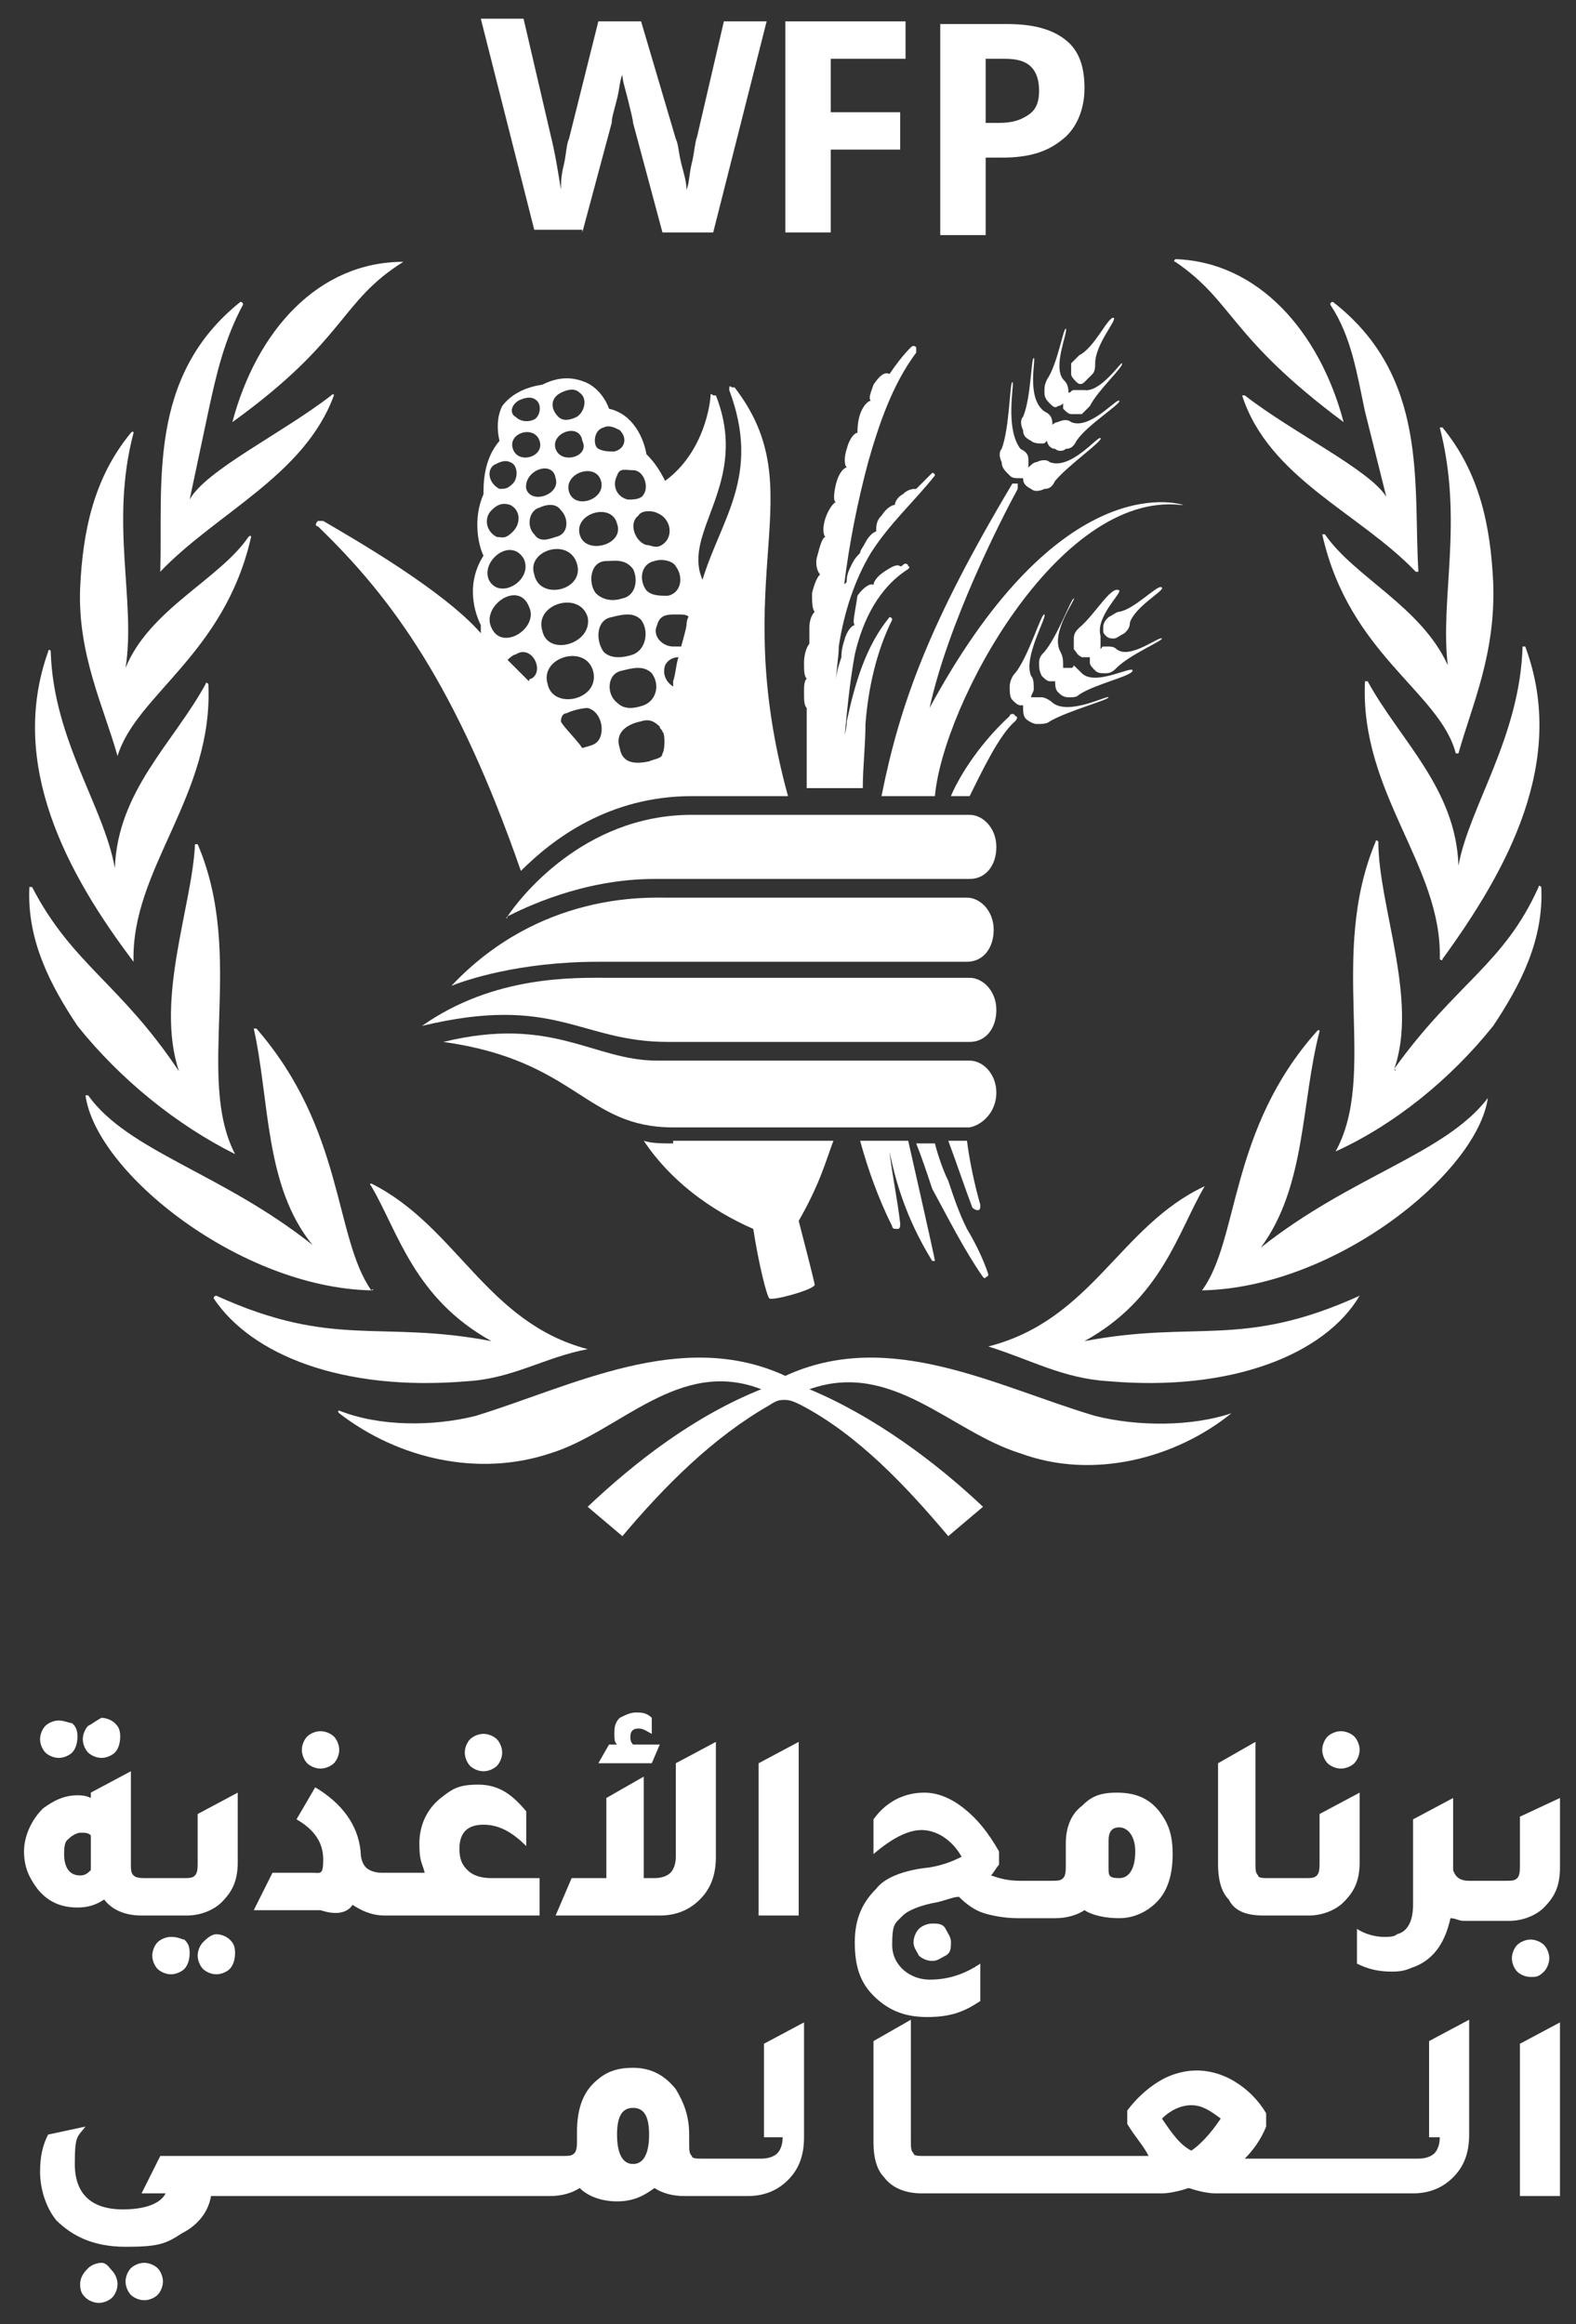
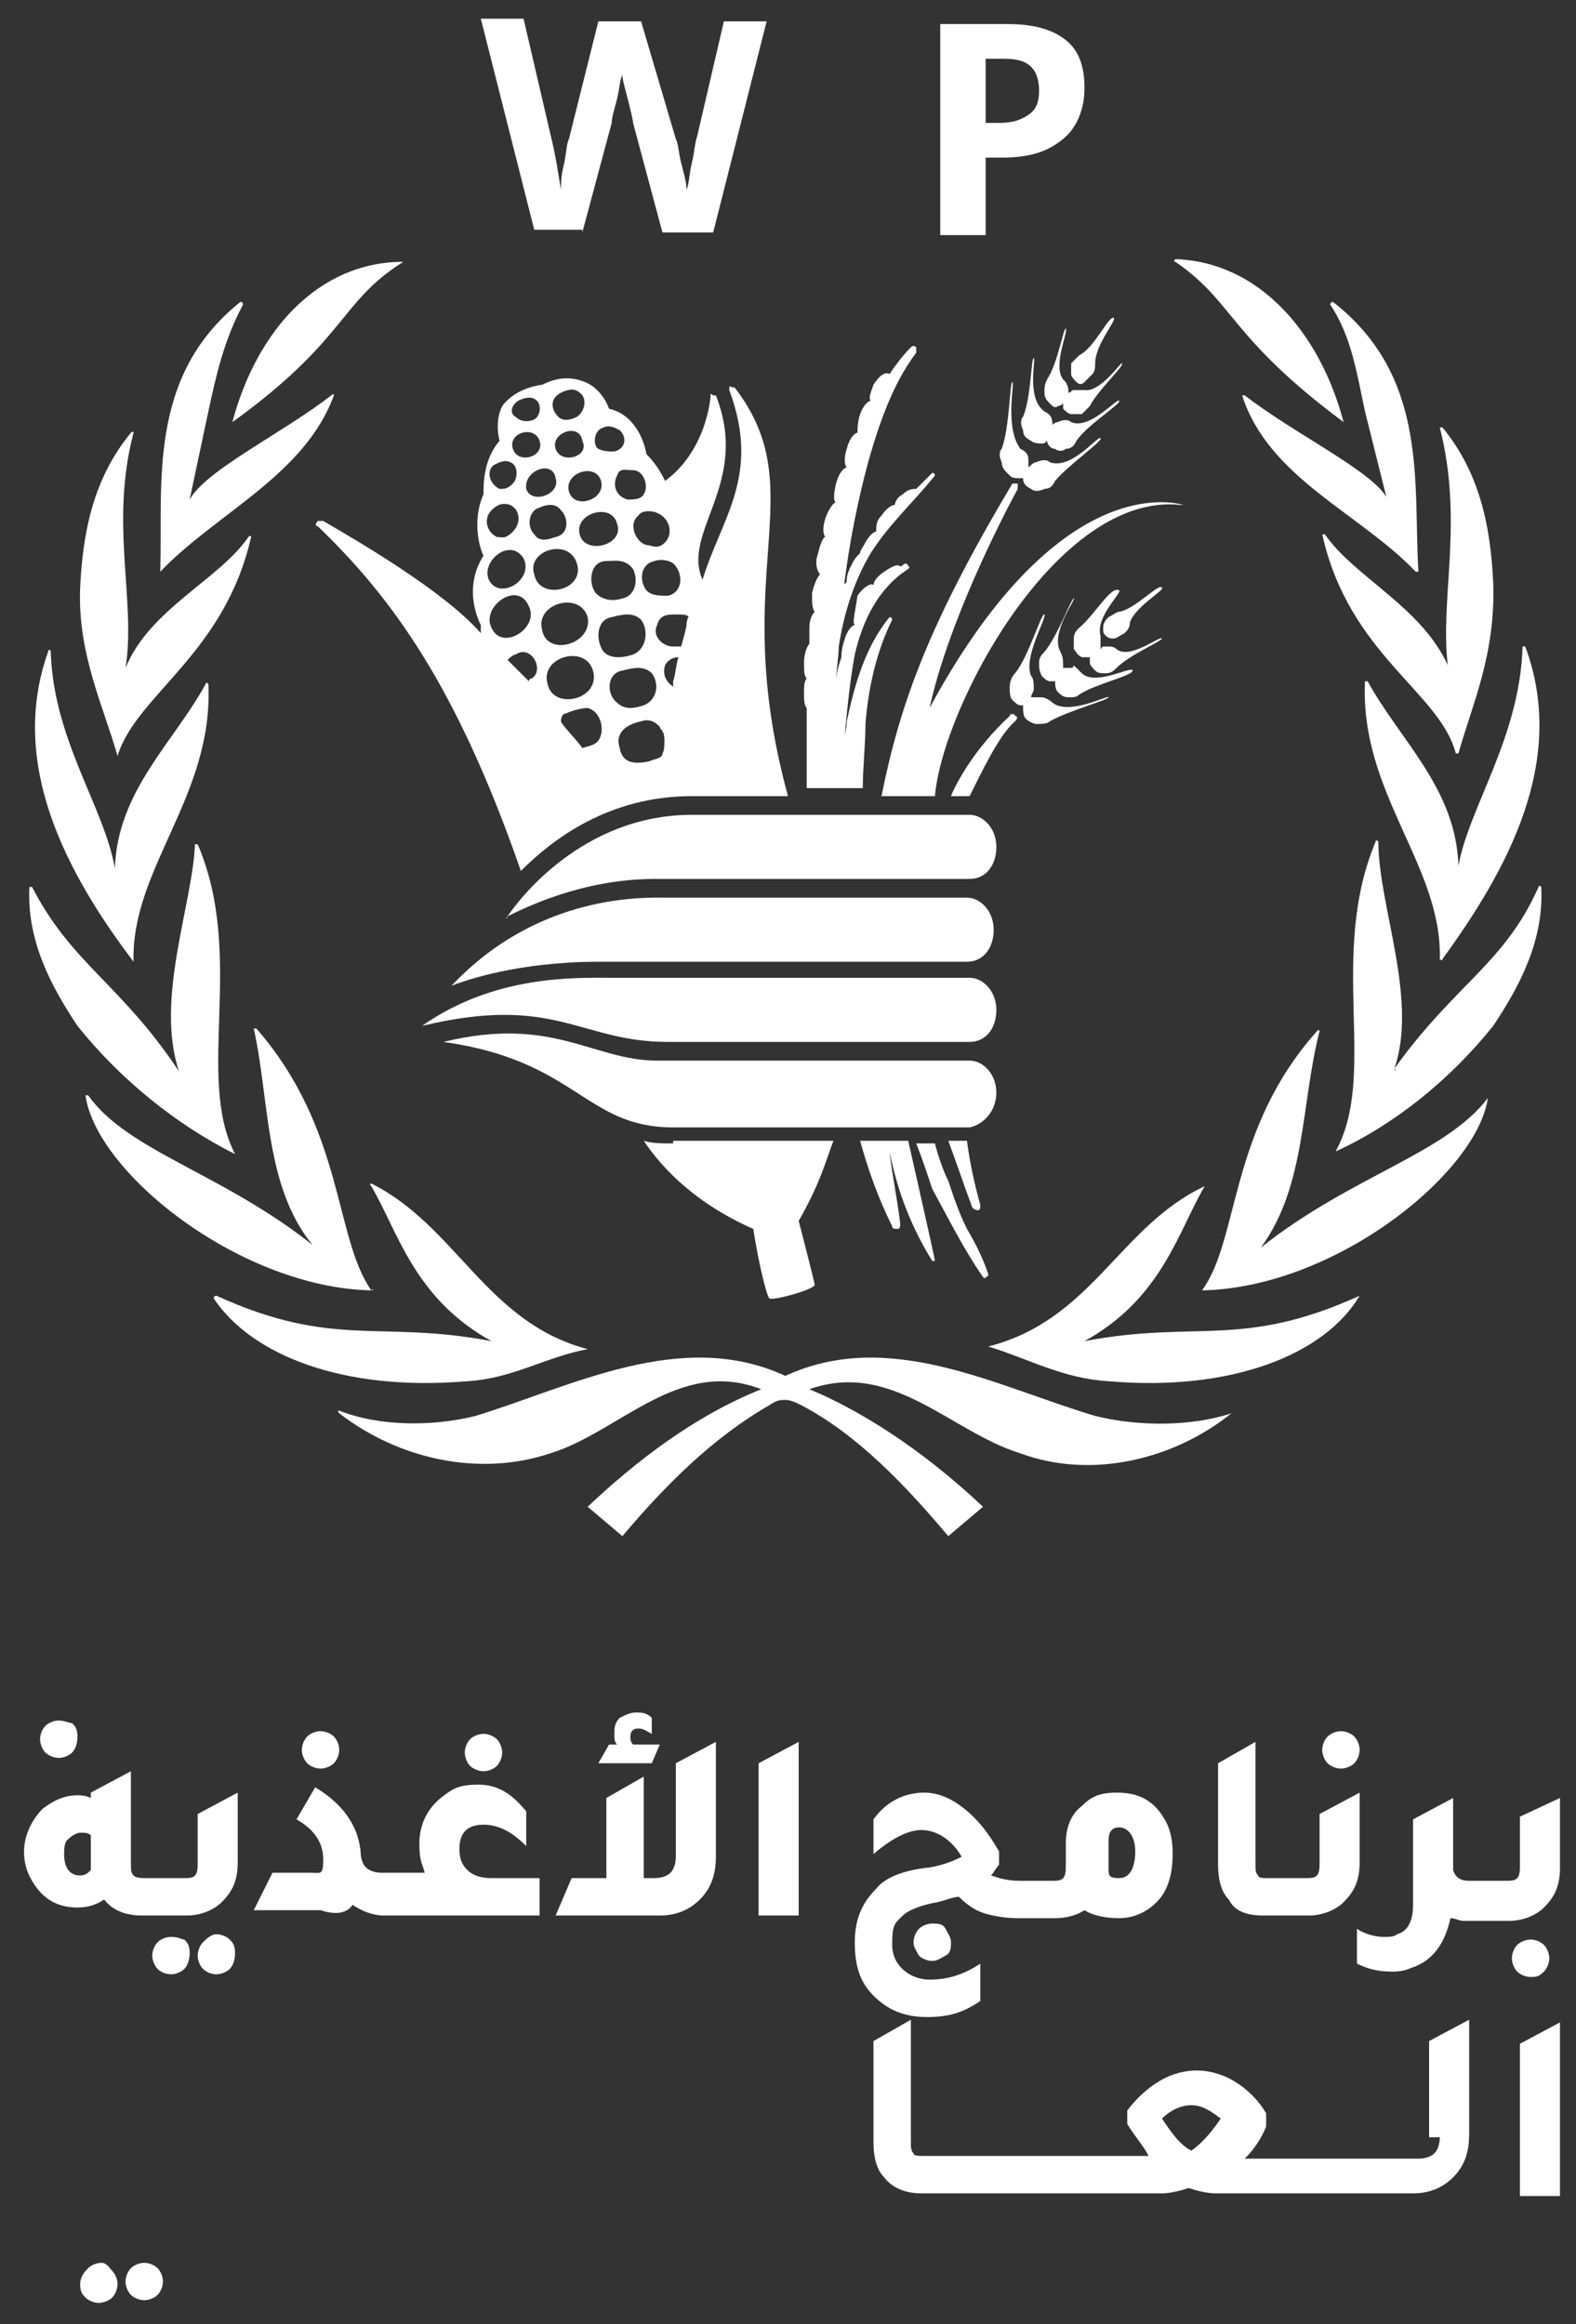
<svg xmlns="http://www.w3.org/2000/svg" viewBox="0 0 59 87">
  <rect x="0" y="0" width="59" height="87" fill="#333333" stroke="none" />
  <g fill="#fff">
    <path d="m34.8 26.5c.7-3.2 2.7-7.1 3.3-8.2v-.2h-.2c-3.1 5.2-4.2 8.2-4.9 11.7h2c.3-3.4 4.6-11.4 9.2-10.9h.1c-.7-.2-4.9-.9-9.5 7.6z" />
    <path d="m37.9 14.3c-.1 0-.1 1.7-.4 2.5-.1.1-.1.3 0 .5 0 .2.1.3.3.5.1.1.2.1.4.1h.1c0 .2.1.3.3.4.1.1.3.1.5 0 .2 0 .3-.1.4-.3.5-.6 1.8-1.5 1.7-1.6s-1.1 1.2-1.9.9c-.1-.1-.3-.1-.5 0-.1 0-.2.1-.3.2v-.3c0-.2-.1-.3-.3-.4-.6-.8-.2-2.5-.3-2.5z" />
    <path d="m54.2 24.9s0 .1 0 0c-1-2.2-3.5-3.3-4.6-4.9h-.1c1 4.5 4.4 5.9 5 8.2h.1c.5-1.8 1.4-3.7 1.3-6.4-.1-2.1-.5-4.1-1.9-5.8h-.1c.9 3.5 0 6.4.3 8.9z" />
    <path d="m54.6 32.4c-.1-2.9-2.2-4.7-3.4-6.9h-.1c-.2 4.2 2.9 6.9 2.8 10.4 0 0 .1.1.1 0 2.4-3.3 4.7-7.4 3.1-11.7h-.1c-.1 3.4-2 6-2.4 8.2q0 .1 0 0z" />
    <path d="m51.9 18.6c-.6-1-3.5-2.4-5.3-3.8h-.1c1 3.1 4.4 4.4 6.5 6.6h.1c-.2-3.3.4-7.3-3.2-10.1 0 0-.1 0-.1.1.8 1.2 1 2.6 1.3 4z" />
-     <path d="m50.3 15.8c-.9-3.4-3.2-6-6.3-6.1 0 0-.1.1 0 .1 2.2 1.5 2 2.8 6.3 6z" />
+     <path d="m50.3 15.8c-.9-3.4-3.2-6-6.3-6.1 0 0-.1.1 0 .1 2.2 1.5 2 2.8 6.3 6" />
    <path d="m25.2 42.8c-.4 0-.8 0-1.1-.1 1 1.5 2.5 2.6 4.1 3.3.2 1.3.5 2.5.6 2.6s1.6-.3 1.7-.5c0-.1-.6-2.4-.6-2.4.8-1.4 1-2.2 1.3-3h-6z" />
    <path d="m40.4 23.5c-.1.1-.2.2-.2.4v.4c.1.1.1.2.3.3h.3v.2c0 .1.1.2.2.3s.2.1.4.1.3-.1.4-.2c.5-.5 1.7-1 1.7-1.1-.1-.1-1.2.8-1.7.4-.1-.1-.2-.1-.4-.1s-.1 0-.2.1v-.5c-.2-.7.8-1.6.7-1.7-.3-.2-.9.9-1.5 1.4z" />
    <path d="m55.7 41.1c-1.6 2.1-5.1 2.9-8.5 5.6 1.7-2.3 1.5-5.4 2.2-8.1 0 0 0-.1-.1 0-3.3 3.7-2.9 7.8-4.3 9.7 5-.1 10.3-4.4 10.7-7.2z" />
    <path d="m39.1 24.4c-.1.1-.2.2-.2.4s0 .3.1.5c.1.1.2.2.3.2h.2c0 .1 0 .3.1.4s.2.2.4.2.3 0 .4-.1c.6-.4 2-.7 2-.9s-1.4.6-1.9.1-.2-.2-.4-.2h-.3c0-.3 0-.4-.1-.6-.4-.7.6-2 .5-2s-.6 1.4-1.1 2z" />
    <path d="m38 25.2c-.1.1-.2.3-.2.5s0 .4.1.5.2.2.3.2h.1c0 .2 0 .4.1.5s.3.2.4.2c.2 0 .4 0 .5-.1.7-.4 2.2-.8 2.2-.9s-1.5.7-2.1.2c-.1-.1-.3-.2-.4-.2h-.4c0-.1.1-.2.1-.3 0-.2 0-.4-.1-.5-.3-.7.6-2.2.5-2.3s-.6 1.6-1.1 2.2z" />
    <path d="m17.5 51.7c1.7-.1 2.9-.9 4.5-1.2-3.8-1-4.9-4.6-8.1-6.2 0 0-.1 0 0 .1 1 1.7 1.6 4.2 4.5 5.8 0 0 0 .1 0 0-4.2-.8-5.9.3-10.3-1.7 0 0-.1 0-.1.1 1.4 2.1 4.8 3.5 9.5 3.1z" />
    <path d="m52.2 40c.9-2.6-.6-6.1-.6-8.5 0 0-.1-.1-.1 0-1.8 4.3.1 8.7-1.5 11.6 2.2-1 4.3-2.7 5.9-4.7 1-1.5 1.9-3.2 1.8-5.2 0 0-.1-.1-.1 0-1.3 2.9-3.1 3.6-5.4 6.8.1.1 0 .1 0 0z" />
    <path d="m38.2 54.4c2.7 1 5.8.2 7.9-1.5-1.5.5-3.5.5-5.1.1-3.7-1.1-7.7-3.3-11.6-1.5-3.9-1.8-8 .4-11.6 1.5-1.6.4-3.6.4-5.1-.2 0 0-.1 0 0 .1 2.2 1.7 5.2 2.4 7.9 1.5 2.6-.8 4.8-3.6 7.9-2.4-2.5 1-4.7 2.7-6.5 4.4l1.3 1.1c1.6-1.9 3.4-3.7 5.5-4.9.3-.2.4-.2.6-.2s.4.1.6.2c2.1 1.1 3.9 3 5.5 4.9l1.3-1.1c-1.8-1.7-4.1-3.4-6.5-4.4 3.1-1.1 5.3 1.6 7.9 2.4z" />
    <path d="m13.9 48.3c.1 0 .1-.1 0 0-1.4-2-1-6-4.3-9.8h-.1c.6 2.7.4 5.9 2.2 8.1-3.4-2.7-6.9-3.5-8.4-5.6h-.1c.4 2.9 5.8 7.2 10.7 7.3z" />
    <path d="m35.6 29.8h.7c.4-.8 1.1-2.3 1.7-2.8.1-.1.1-.2 0-.2 0-.1-.2-.1-.2 0-1.3 1.2-2 2.5-2.2 3z" />
    <path d="m41.4 23.8c.1.1.2.1.3.1s.2-.1.4-.2c.1-.1.2-.2.2-.4.2-.6 1.3-1.2 1.2-1.3-.1-.2-1 .8-1.6.9-.1 0-.2.1-.4.2-.1.1-.2.2-.2.4s0 .2.1.3z" />
    <path d="m38.7 13.4c-.1 0-.1 1.5-.4 2.2-.1.1-.1.3 0 .5 0 .2.1.3.3.4.1.1.3.1.4.1s.1 0 .2-.1c0 .1.1.3.3.3.1.1.3.1.4 0 .2 0 .3-.1.4-.3.4-.6 1.7-1.4 1.6-1.5s-1.1 1.1-1.8.8c-.1-.1-.3-.1-.5 0-.1 0-.2.1-.2.1 0-.3-.1-.4-.3-.5-.7-.5-.3-2-.4-2z" />
    <path d="m36.8 47.8s.1.1.1 0c.1 0 .1-.1.1-.1-.2-.6-.5-1.2-.8-1.7-.3-.6-.5-1.2-.7-1.8-.2-.4-.4-1-.5-1.4h-.7c.2.5.4 1.1.6 1.7.6 1.1 1.2 2.3 1.9 3.3z" />
    <path d="m37.3 40.9c0-.7-.5-1.2-1-1.2h-11.7c-2.4 0-3.9-1.7-8-.7 5 .7 5.3 3.2 8.6 3.2h11.1c.5-.1 1-.6 1-1.3z" />
    <path d="m50.9 48.5c-4.4 2-6.1.9-10.3 1.7 2.9-1.6 3.5-4.1 4.5-5.8-3.2 1.5-4.2 5-8.1 6 1.6.5 2.8 1.2 4.5 1.3 4.6.4 8.1-1 9.4-3.2q.1 0 0 0z" />
    <path d="m19 34.3c-.1.1 0 .1 0 0 .6-.3 2.8-1.4 5.5-1.4h11.8c.6 0 1-.5 1-1.2s-.5-1.2-1-1.2h-10.4c-4.1 0-6.5 3.2-6.9 3.8z" />
    <path d="m16.9 36.9c.5-.2 2.5-.9 5.5-.9h13.8c.6 0 1-.5 1-1.2s-.5-1.2-1-1.2h-11.2c-.8 0-4.8-.2-8.1 3.3z" />
    <path d="m15.8 38.4c5-1.2 5.9.6 9.2.6h11.3c.6 0 1-.5 1-1.2s-.5-1.2-1-1.2h-13.5c-1.3 0-4.3-.1-7 1.8q-.1 0 0 0z" />
    <path d="m34.9 47.2h.1c0-.1-1-4.5-1-4.5h-1.8c.3 1.1.7 2.2 1.2 3.2 0 .1.1.1.2.1s.1-.1.1-.2c-.1-.9-.3-1.8-.4-2.7.3 1.5.8 2.8 1.6 4.1-.1 0 0 0 0 0z" />
    <path d="m36.6 45.3c.1 0 .1-.1.1-.2-.2-.7-.4-1.6-.5-2.4h-.7c.3.8.6 1.7.9 2.5.1.1.2.1.2.1z" />
    <path d="m4.4 28.3c.7-2.3 4-3.8 5-8.2 0 0 0-.1-.1 0-1.1 1.6-3.7 2.7-4.6 4.9.4-2.5-.6-5.4.3-8.8 0 0 0-.1-.1 0-1.4 1.7-1.8 3.7-1.9 5.8-.1 2.5.9 4.5 1.4 6.3-.1 0 0 0 0 0z" />
    <path d="m6 21.4c2.1-2.2 5.4-3.6 6.5-6.6 0 0 0-.1-.1 0-1.8 1.4-4.7 2.8-5.3 3.9l.7-3.3c.3-1.4.6-2.7 1.3-4 0 0 0-.1-.1-.1-3.5 2.8-2.9 6.8-3 10.1q-.1 0 0 0z" />
    <path d="m18 23.4v.3c-1.4-1.6-4.7-3.5-5.9-4.2h-.2c-.1.1-.1.2 0 .2 2.8 2.7 5.2 6 7.6 12.9 1.2-1.2 3.3-2.8 6.4-2.8h3.6c-2.3-8.4 1-11.4-2-15.3h-.1c-.1-.1-.1 0-.1.1 1.2 3.2-.3 4.8-1 7.1-.8-1.8 1.8-3.6.5-6.9h-.1q-.1-.1-.1 0c0 .2-.2 2.1-1.7 3.2-.2-.4-.4-.7-.7-1-.1-.6-.5-1.5-1.4-1.7-.1-.3-.4-.8-.9-1s-1-.2-1.6.1c-.7.1-1.2.4-1.5.8-.2.4-.2.9-.1 1.3-.6.7-.6 1.6-.6 2-.4.9-.2 1.9 0 2.3-.7 1.1-.3 2.2-.1 2.6zm.4.1c-.4-.8 1-1.8 1.4-.8.4.8-1 1.7-1.4.8zm2.6-4.4c.3.3.3.9-.2 1-.3.1-.6.2-.8-.1-.3-.3-.2-.9.2-1 .2-.1.6-.2.8.1zm-.2-2.3c-.2-.6.9-1 1-.3.3.6-.8.9-1 .3zm-.9 8.6c-.1 0-.1.1-.1.1l-.8-.8s.2-.2.3-.2c.6-.4 1.1.6.6.9zm.1-3.9c-.3-.9 1.3-1.4 1.6-.4s-1.4 1.4-1.6.4zm.3 2.1c-.3-1 1.4-1.5 1.7-.5.2 1-1.5 1.5-1.7.5zm1.4-3.6c-.2-.8 1.2-1.2 1.4-.4.3.8-1.2 1.2-1.4.4zm2 1.3c.2.4.1 1-.4 1.1-.3.1-.7.1-1-.2-.3-.4-.2-1.2.4-1.2.3 0 .7-.1 1 .3zm-3.2 4.3c-.3-1 1.4-1.5 1.7-.5.3 1.1-1.5 1.5-1.7.5zm2 1.9c-.1.4-.4.4-.7.5-.2-.3-.8-.9-.8-1 0-.2.1-.3.2-.3.2-.1.6-.2.8-.2.4.1.6.6.5 1zm.4-4.4c.4-.1.8-.2 1.1.1.3.4.2 1.1-.3 1.3-.3.1-.8.2-1.1-.1-.3-.4-.3-1.2.3-1.3zm.4 2c.4-.1.8-.2 1.1.1.3.4.2 1-.3 1.2-.3.1-.7.2-1-.1-.4-.3-.4-1.1.2-1.2zm1.5 3.1c0 .2-.3.2-.5.3-.5.1-1 .1-1.1-.5-.2-.6.3-.9.8-1 .3-.1.5 0 .7.2 0 .1.1.1.1.2.1 0 .1.7 0 .8zm.4-2.7v.2c-.3-.2-.4-.5-.3-.8.1-.2.3-.3.5-.3-.1.3-.1.6-.2.9zm.5-2.1c0 .1-.2.8-.2.8h-.3c-.4 0-.8-.4-.6-.8.1-.4.4-.4.7-.4s.4 0 .5.1c0-.1-.1.1-.1.3zm-.4-2.2c.3.4.2 1-.3 1.1-.3 0-.6 0-.8-.2-.3-.4-.2-1 .3-1.1.3-.1.7 0 .8.2zm-.7-2c.5.2.6.8.3 1.1s-.5.1-.7.1c-.4-.1-.7-.8-.3-1.1.1-.2.5-.2.7-.1zm-.9-1.6c.4 0 .6.6.4.9-.1.2-.4.2-.6.2-.4-.1-.6-.5-.4-.9.1-.3.3-.2.6-.2zm-1.1-1.6c.2-.1.4 0 .6.1.3.3.2.7-.2.8-.2 0-.4 0-.6-.1s-.2-.7.2-.8zm-.1 2c.2.7-1 1.1-1.2.4s1-1.1 1.2-.4zm-1.5-3.3c.2-.1.5-.2.7 0 .3.2.2.7-.1.9-.2.1-.5.2-.7 0-.3-.3-.3-.7.1-.9zm-.2 3.2c.2.6-.9 1-1.1.4-.1-.7 1-1.1 1.1-.4zm-1.6-1.1c-.2-.6.8-.9 1-.3s-.8.9-1 .3zm.2-1.8c.2-.1.5-.2.7 0s.1.6-.1.7-.5.1-.7-.1c-.2-.1-.2-.4.1-.6zm-.9 2.4c.2-.1.4-.2.6-.1.3.1.3.6.1.8s-.3.2-.5.2c-.4-.2-.5-.7-.2-.9zm-.1 1.7c.2-.2.4-.3.7-.2.4.2.4.7.1 1s-.4.2-.6.2c-.4-.2-.5-.7-.2-1zm1.2 1.8c.4.8-.9 1.6-1.3.8-.3-.7.8-1.6 1.3-.8z" />
    <path d="m40.6 14.6h-.4c-.1 0-.1.1-.2.1 0-.3-.1-.4-.2-.5-.4-.5.2-1.8.1-1.9-.1 0-.3 1.3-.7 1.9-.1.2-.1.3-.1.5s.1.3.2.4.2.2.3.1c.1 0 .2-.1.2-.1v.2c.1.1.2.2.3.2h.4c.1-.1.2-.2.3-.3.3-.6 1.3-1.5 1.2-1.6 0-.1-.8 1.1-1.4 1z" />
    <path d="m8.8 43.2q.1 0 0 0c-1.5-2.9.4-7.4-1.4-11.6h-.1c-.1 2.3-1.5 5.8-.6 8.5-2.2-3.3-4-4-5.5-6.9h-.1c-.1 2 .8 3.7 1.8 5.2 1.6 2 3.7 3.7 5.9 4.8z" />
    <path d="m5 36c-.1-3.5 3-6.2 2.8-10.4 0 0-.1-.1-.1 0-1.2 2.2-3.3 4-3.4 6.9-.4-2.3-2.3-4.8-2.4-8.1 0-.1-.1-.1-.1 0-1.5 4.2.7 8.3 3.2 11.6z" />
    <path d="m8.7 15.8c4.3-3.1 4-4.5 6.4-6-3.2 0-5.5 2.6-6.4 6-.1 0 0 0 0 0z" />
-     <path d="m31.1 5.6h2.6v-1.4h-2.6v-2h2.8v-1.4h-4.5v7.9h1.7z" />
    <path d="m40.4 13.3c-.1.1-.2.2-.3.3v.4c0 .1.1.2.2.3s.2.1.3 0 .2-.2.3-.3.1-.3.1-.4c0-.7.8-1.6.7-1.7-.2-.1-.7 1.1-1.3 1.4z" />
    <path d="m21.8 8.7 1.1-4.1c0-.2.1-.5.2-.9s.1-.7.2-.9c0 .2.1.5.2.9s.2.8.2.9l1.1 4.1h1.9l2-7.9h-1.6l-1 4.3c-.1.3-.1.6-.2 1s-.1.8-.2 1c0-.3-.1-.6-.2-1s-.1-.7-.2-.9l-1.3-4.4h-1.6l-1.1 4.4c-.1.2-.1.6-.2 1s-.1.7-.1.9c-.1-.6-.2-1.3-.4-2.1l-1-4.3h-1.6l2 7.9h1.8z" />
    <path d="m32.7 14.4c-.1.3-.2.5-.1.6-.1 0-.3.2-.4.5s-.1.6-.1.7c-.1 0-.3.2-.4.6-.1.3-.1.6 0 .7-.1 0-.3.2-.4.6s-.1.7 0 .7c-.1 0-.3.3-.4.6s-.1.6 0 .7c-.1 0-.2.3-.3.7-.1.3 0 .6.1.7-.1.1-.2.3-.3.7 0 .3 0 .6.1.7-.1.1-.2.3-.2.6v.6c-.1.1-.2.4-.2.7s0 .5.1.6c-.1.1-.1.3-.1.5 0 .3 0 .5.1.6v3h2.1c0-.8.1-1.6.1-2.4.1-1.3.4-2.7 1-3.9 0-.1-.1-.1-.1-.1-.9 1.1-1.3 2.5-1.6 3.9 0 .3-.1.5-.1.8.1-1.1.2-2.2.4-3.3.3-1.3.9-2.5 2-3.2 0 0 .1-.1 0-.1 0-.1-.1-.1-.1-.1-.1 0-.1.1-.2.1-.1-.1-.3 0-.6.2s-.4.4-.4.5c-.1-.1-.4.1-.6.4-.1.7-.2 1-.1 1.1-.1 0-.3.2-.4.6-.1.3-.1.5-.1.6-.1.3-.2.6-.2.9 0-.4.1-.9.1-1.3.2-1.3.6-2.5 1.2-3.5.7-1.1 1.6-1.9 2.4-2.9 0-.1-.1-.1-.1-.1-.2.2-.4.4-.6.6-.1 0-.3 0-.5.2-.2.1-.3.3-.3.4-.1 0-.3.1-.5.4-.2.2-.2.4-.2.6-.1 0-.3.2-.4.4s-.2.3-.2.4c-.1.1-.2.2-.3.4s-.2.4-.2.6-.1.1-.1.2c.2-1.6.5-3.1.9-4.6.4-1.4.9-2.9 1.8-4.1v-.2q-.1-.1-.2 0c-.3.3-.6.7-.8 1-.2-.1-.4.1-.6.4z" />
    <path d="m36.8 5.9h.7c1 0 1.7-.2 2.3-.7.5-.4.8-1.1.8-1.9s-.2-1.4-.7-1.8-1.2-.6-2.2-.6h-2.5v7.9h1.7v-2.9zm0-3.7h.8c.5 0 .8.1 1 .3s.3.5.3.9-.1.7-.4.9-.6.3-1.1.3h-.5v-2.4z" />
    <path d="m2.2 64.4c-.2 0-.4.1-.5.2s-.2.3-.2.5.1.4.2.5.3.2.5.2.4-.1.5-.2.2-.3.2-.6-.1-.4-.2-.5c-.1 0-.3-.1-.5-.1z" />
-     <path d="m3.3 64.6c-.1.1-.2.3-.2.5s.1.4.2.5.3.2.5.2.4-.1.5-.2.2-.3.2-.6-.1-.4-.2-.5-.3-.2-.5-.2c-.2.1-.3.2-.5.3z" />
    <path d="m2.9 71.4c.4 0 .7-.1 1-.3.3.4.8.6 1.4.6h1.7c.5 0 1-.2 1.3-.5.4-.4.6-.8.6-1.5v-2.6l-1.5.8v1.8c0 .2 0 .4-.1.5s-.2.1-.5.1h-1.3c-.2 0-.4 0-.5-.1s-.1-.2-.1-.5v-3.4l-1.5.8v.2c-.2-.1-.4-.1-.5-.1-.5 0-.9.2-1.3.5-.4.4-.7 1-.7 1.6s.2 1 .5 1.4c.4.5.9.7 1.5.7zm-.3-2.6c.1-.1.3-.2.4-.2.2 0 .3 0 .4.1v1.3c-.1.1-.2.2-.4.2-.4 0-.6-.3-.6-.8s.1-.5.2-.6z" />
    <path d="m6.4 72.5c-.2 0-.4.1-.5.2s-.2.3-.2.5.1.4.2.5.3.2.5.2.4-.1.5-.2.2-.3.2-.6-.1-.4-.2-.5c-.1 0-.2-.1-.5-.1z" />
    <path d="m7.6 72.7c-.1.1-.2.3-.2.5s.1.4.2.5.3.2.5.2.4-.1.5-.2.2-.3.2-.6-.1-.4-.2-.5-.3-.2-.5-.2-.4.2-.5.3z" />
    <path d="m13.2 71.3c.3.2.7.4 1.2.4h5.8v-1.4h-1.8c-.4 0-.7-.1-.9-.3s-.3-.4-.3-.8c0-.6.3-.9.9-.9.6 0 1.1.3 1.6.8v-1.3c-.5-.6-1-1-1.8-1s-1 .2-1.4.5c-.5.4-.8 1-.8 1.7s.1.7.2 1.1h-1.6c-.3 0-.5-.1-.6-.2s-.2-.3-.2-.6c-.1-1-.7-1.8-1.7-2.4l-.7 1.2c.7.4 1 .9 1 1.5s-.1.5-.4.5h-1.5l-.7 1.4h2.5c.6.2 1 .1 1.2-.2z" />
    <path d="m11.3 65.5c0 .2.1.4.2.5s.3.2.5.2.4-.1.5-.2.2-.3.2-.5-.1-.4-.2-.5-.3-.2-.5-.2-.4.1-.5.2-.2.3-.2.5z" />
    <path d="m18.6 66.1c.1-.1.2-.3.2-.5s-.1-.4-.2-.5-.3-.2-.5-.2-.4.1-.5.2-.2.3-.2.5.1.4.2.5.3.2.5.2.4-.1.5-.2z" />
    <path d="m22.4 66h2l.3-.7h-1c-.1-.1-.1-.2-.1-.3 0-.2.1-.3.3-.3s.3.1.5.2v-.6c-.2-.2-.4-.2-.6-.2s-.4.1-.6.2c-.2.2-.2.4-.2.6s0 .3.1.4h-.3z" />
    <path d="m20.8 71.7h3.9c.6 0 1.1-.2 1.5-.6s.6-.9.6-1.6v-4.3l-1.5.8v3.5c0 .3-.1.5-.2.6s-.3.2-.6.2h-.4v-3.8l-1.4.8v3h-1.3z" />
    <path d="m28.4 71.7h1.5v-6.5l-1.5.8z" />
    <path d="m32.8 70.7c-.5.5-.8 1.1-.8 2s.2 1.5.7 2 1.1.8 2 .8 1.4-.2 2-.6v-1.4c-.6.4-1.2.6-1.9.6s-1.4-.5-1.4-1.3.1-.8.4-1.1c.2-.2.7-.4 1.3-.5.4-.1.6-.2.8-.2.3.3.6.5.9.6s.8.2 1.3.2h1.4c.4 0 .8-.1 1.1-.3.3.2.8.3 1.3.3s1-.2 1.4-.6.6-1 .6-1.8-.2-1.2-.5-1.6c-.4-.5-.9-.7-1.6-.7s-1 .2-1.3.5c-.4.3-.6.8-.6 1.4v.8c0 .2 0 .4-.1.5s-.2.1-.5.1h-1.1c-.5 0-.8-.1-1.1-.2.1-.1.2-.3.3-.4v-.5c-.4-.7-.8-1.2-1.3-1.6s-1-.6-1.5-.6c-.7 0-1.4.3-1.9 1v1.3c.7-.6 1.3-.9 1.8-.9s1.1.3 1.5 1c-.2.1-.6.3-1.2.4-1 .1-1.7.4-2 .8zm8.7-1.8c0-.3.1-.5.4-.5s.6.3.6.9-.2 1-.6 1-.4-.1-.4-.4z" />
    <path d="m34.4 72.2c-.1.1-.2.3-.2.5s.1.3.2.5c.1.1.3.2.5.2s.3-.1.5-.2.2-.3.2-.5-.1-.3-.2-.5-.3-.2-.5-.2-.4.1-.5.2z" />
    <path d="m47.3 71.7h1.7c.5 0 1-.2 1.3-.5.4-.4.6-.8.6-1.5v-2.6l-1.5.8v1.8c0 .2 0 .4-.1.5s-.2.1-.5.1h-1.3c-.2 0-.4 0-.4-.1-.1-.1-.1-.2-.1-.5v-4.5l-1.4.8v3.8c0 .5.1 1 .4 1.3.2.4.6.6 1.3.6z" />
    <path d="m50.7 65c-.1-.1-.3-.2-.5-.2s-.4.1-.5.2-.2.3-.2.5.1.4.2.5.3.2.5.2.4-.1.5-.2.2-.3.2-.5-.1-.4-.2-.5z" />
    <path d="m56.9 68v1.8c0 .2 0 .4-.1.5s-.2.1-.5.1h-1.3c-.3 0-.5-.1-.6-.4v-2.7l-1.5.8v3.2c0 .6-.2 1-.6 1.1-.1.1-.3.1-.5.1-.3 0-.7-.1-1-.3v1.3c.4.2.8.3 1.3.3s.6-.1.9-.2c.7-.3 1.1-.9 1.3-1.8.2 0 .3.1.5.1h1.7c.5 0 1-.2 1.3-.5.4-.4.6-.8.6-1.5v-2.6z" />
    <path d="m57.8 73.8c.1-.1.2-.3.2-.5s-.1-.4-.2-.5-.3-.2-.5-.2-.4.1-.5.2-.2.3-.2.5.1.4.2.5.3.2.5.2.3 0 .5-.2z" />
    <path d="m3.8 84.7c-.2 0-.4.1-.5.2s-.3.3-.3.6.1.4.2.5.3.2.5.2.4-.1.5-.2.2-.3.2-.5-.1-.4-.2-.5-.2-.3-.4-.3z" />
    <path d="m5.4 84.7c-.2 0-.4.1-.5.2s-.2.3-.2.5.1.4.2.5.3.2.5.2.4-.1.5-.2.2-.3.2-.5-.1-.4-.2-.5-.3-.2-.5-.2z" />
-     <path d="m29.3 80c0 .3-.1.5-.2.6s-.3.2-.6.2h-2.2c-.2 0-.4 0-.4-.1-.1-.1-.1-.2-.1-.5v-.3c0-.7-.2-1.2-.5-1.7-.4-.5-.9-.8-1.6-.8s-1.1.2-1.5.6-.6 1-.6 1.8v.3c0 .2 0 .4-.1.5s-.2.1-.5.1h-15l-.7 1.4h.9c-.2.4-.8.6-1.6.6-1.2 0-1.8-.6-1.8-1.7s.1-1 .4-1.4l-1.4.3c-.2.4-.3.8-.3 1.4s.2 1.3.6 1.8c.6.6 1.4 1 2.6 1s1.5-.1 2.1-.5c.6-.3 1-.8 1.1-1.4h12.7c.4 0 .8-.1 1.1-.3.3.3.8.5 1.4.5s1-.2 1.4-.5c.3.2.7.3 1.1.3h2.4c.6 0 1.1-.2 1.5-.6s.6-.9.6-1.6v-4.3l-1.5.8v3.5zm-5.6 1c-.4 0-.6-.4-.6-1.1s.2-1 .6-1 .6.3.6 1-.2 1.1-.6 1.1z" />
    <path d="m53.9 80c0 .3-.1.5-.2.6s-.3.2-.6.2h-6.5c.3-.3.6-.7.8-1.2v-.5c-.3-.5-.7-.9-1.2-1.2s-1-.4-1.4-.4-.9.1-1.4.4-.9.7-1.2 1.1v.5c.3.5.6.8.8 1.2h-8.4c-.2 0-.4 0-.4-.1-.1-.1-.1-.2-.1-.5v-4.5l-1.4.8v3.8c0 .5.1 1 .4 1.3.3.4.8.6 1.4.6h9c.3 0 .7-.1 1-.2.3.1.7.2 1 .2h7.4c.6 0 1.1-.2 1.5-.6s.6-.9.6-1.6v-4.3l-1.5.8v3.6zm-9.3.5c-.4-.2-.7-.6-1.1-1.2.3-.3.7-.5 1.1-.5s.7.2 1.1.5c-.4.6-.8 1-1.1 1.2z" />
    <path d="m56.9 82.2h1.5v-6.5l-1.5.8z" />
  </g>
</svg>